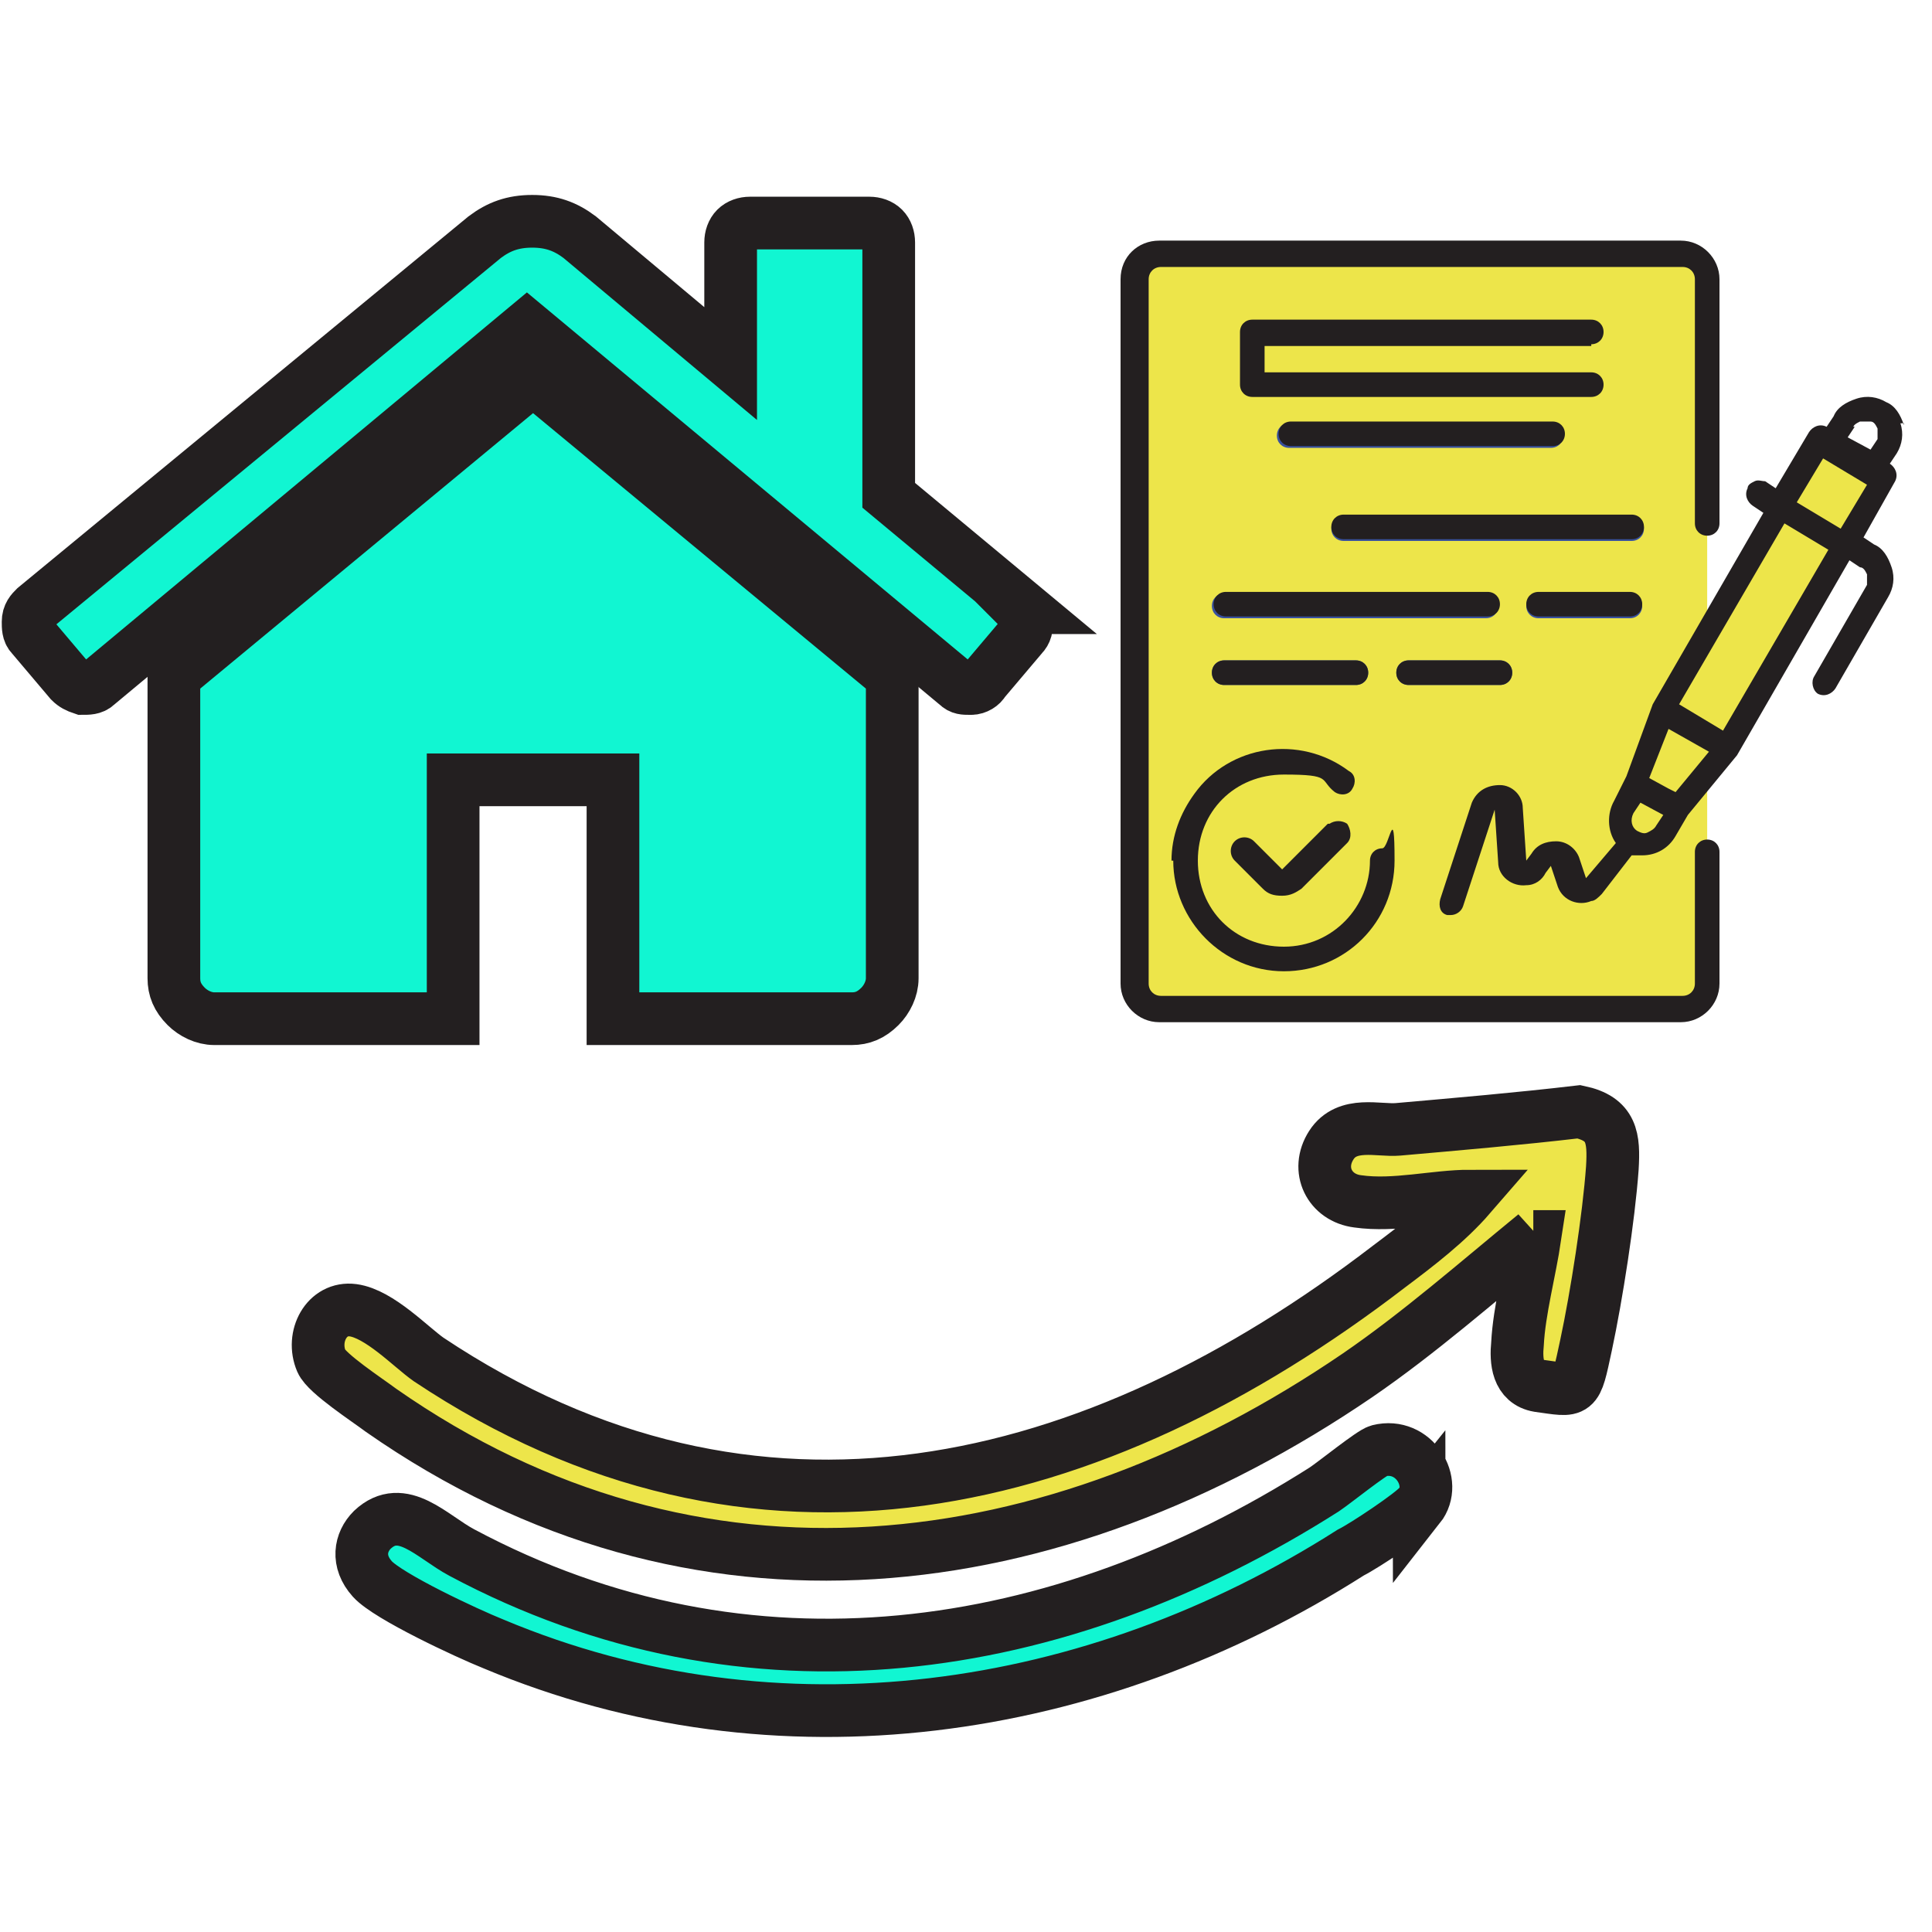
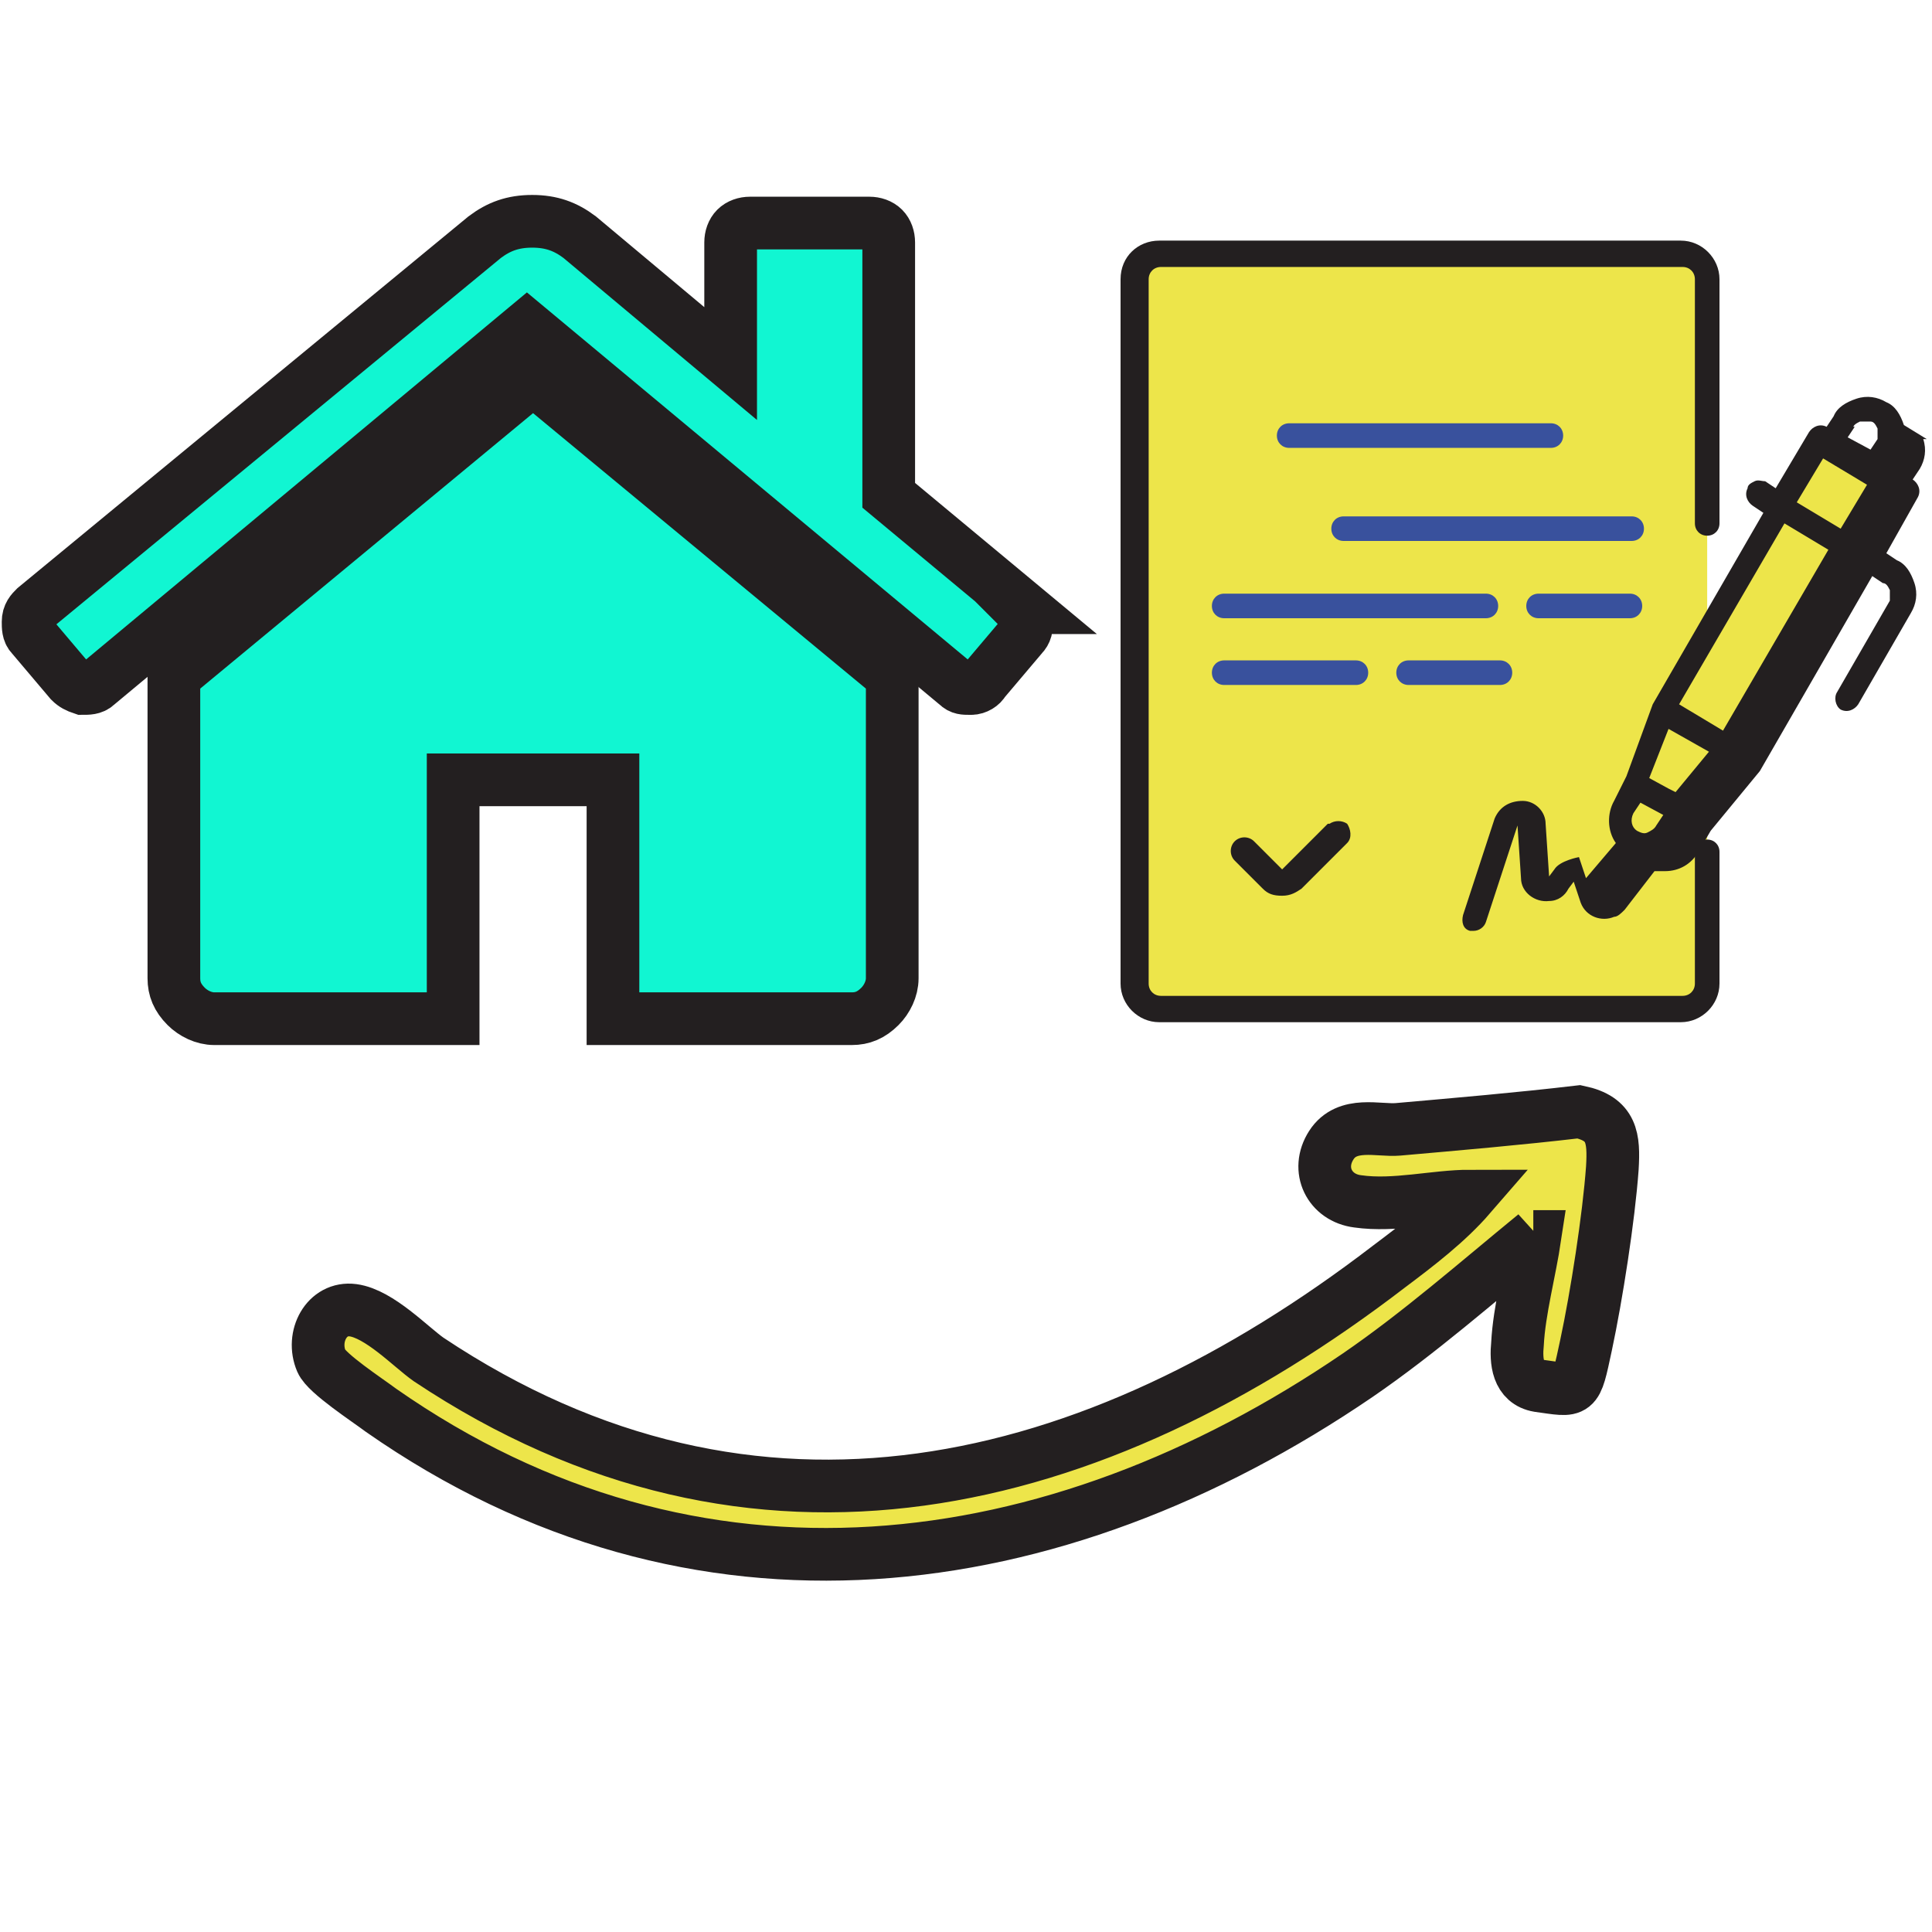
<svg xmlns="http://www.w3.org/2000/svg" id="Layer_1" version="1.1" viewBox="0 0 110 110">
  <defs>
    <style>
      .st0 {
        fill: #231f20;
      }

      .st1 {
        fill: #11f6d2;
      }

      .st1, .st2 {
        stroke: #231f20;
        stroke-miterlimit: 10;
        stroke-width: 3px;
      }

      .st3, .st2 {
        fill: #ede54a;
      }

      .st4 {
        fill: #39519d;
      }
    </style>
  </defs>
  <g>
    <path class="st2" d="M87.4,70.3c-3.3,2.7-6.6,5.6-10.1,8-17.3,11.8-37.7,14.5-55.6,2-.8-.6-3.1-2.1-3.4-2.8-.6-1.4.3-3.1,1.8-2.9s3.3,2.1,4.3,2.8c18.6,12.4,37.9,7.6,54.7-5.3,1.6-1.2,3.3-2.5,4.6-4-2,0-4.3.6-6.4.3-1.6-.2-2.4-1.8-1.5-3.2s2.7-.8,3.8-.9c3.4-.3,6.9-.6,10.3-1,1.9.4,2,1.5,1.9,3.2-.2,2.8-.9,7.3-1.5,10.1s-.5,2.6-2.7,2.3c-1.2-.2-1.3-1.4-1.2-2.4.1-1.9.7-4.1,1-6.1h-.1Z" />
-     <path class="st1" d="M80.8,85.7c-.4.5-3.1,2.3-3.9,2.7-14.6,9.3-32.6,12-48.8,5.2-1.5-.6-6-2.7-6.9-3.7s-.7-2.1,0-2.8c1.7-1.6,3.4.4,5.1,1.3,16.3,8.7,34,6,49.1-3.6.6-.4,2.7-2.1,3.1-2.2,2-.5,3.4,1.8,2.3,3.2Z" />
  </g>
  <g>
    <path class="st3" d="M66,14.4h29.7c.8,0,1.5.6,1.5,1.5v40.1c0,.8-.6,1.5-1.5,1.5h-29.7c-.8,0-1.5-.6-1.5-1.5V15.9c0-.8.6-1.5,1.5-1.5h0Z" />
    <path class="st3" d="M71.3,18.8h19.3v3h-19.3v-3Z" />
    <path class="st4" d="M88.3,25.5h-14.9c-.4,0-.7-.3-.7-.7s.3-.7.7-.7h14.9c.4,0,.7.3.7.7s-.3.7-.7.7ZM92.8,30.8h-16.3c-.4,0-.7-.3-.7-.7s.3-.7.7-.7h16.4c.4,0,.7.3.7.7s-.3.7-.7.7h-.1ZM84.6,35.2h-14.9c-.4,0-.7-.3-.7-.7s.3-.7.7-.7h14.9c.4,0,.7.3.7.7s-.3.7-.7.7h0ZM92.8,35.2h-5.2c-.4,0-.7-.3-.7-.7s.3-.7.7-.7h5.2c.4,0,.7.3.7.7s-.3.7-.7.7ZM77.2,39h-7.5c-.4,0-.7-.3-.7-.7s.3-.7.7-.7h7.5c.4,0,.7.3.7.7s-.3.7-.7.7ZM85.4,39h-5.2c-.4,0-.7-.3-.7-.7s.3-.7.7-.7h5.2c.4,0,.7.3.7.7s-.3.7-.7.7Z" />
    <path class="st3" d="M78.6,49c0,3-2.5,5.6-5.6,5.6s-5.6-2.5-5.6-5.6,2.5-5.6,5.6-5.6,5.6,2.5,5.6,5.6Z" />
    <path class="st3" d="M101.3,28.8l3.8,2.2-6.7,11.6-3.8-2.2,6.7-11.6Z" />
    <path class="st3" d="M98.4,42.6l-3.8-2.2-1.6,4.2,2.5,1.5,2.8-3.4h.1Z" />
-     <path class="st3" d="M93,44.6l2.5,1.5-.7,1.3c-.4.7-1.3.9-2,.5s-.9-1.3-.5-2l.7-1.3h0Z" />
    <path class="st3" d="M103.5,25l3.8,2.2-2.2,3.8-3.8-2.2s2.2-3.8,2.2-3.8Z" />
-     <path class="st0" d="M108.4,24.2c-.2-.6-.5-1.1-1-1.3-.5-.3-1.1-.4-1.7-.2s-1.1.5-1.3,1l-.4.6c-.4-.2-.8,0-1,.3l-1.9,3.2-.6-.4c-.2,0-.4-.1-.6,0s-.4.2-.4.4c-.2.4,0,.8.3,1l.6.4-6.3,10.9-1.5,4.1-.7,1.4c-.4.7-.4,1.7.1,2.4l-1.7,2-.4-1.2c-.2-.5-.7-.9-1.3-.9s-1.1.2-1.4.7l-.3.4-.2-3c0-.7-.6-1.3-1.3-1.3s-1.3.3-1.6,1l-1.8,5.5c-.1.4,0,.8.4.9h.2c.3,0,.6-.2.7-.5l1.8-5.5.2,3c0,.8.8,1.4,1.6,1.3.5,0,.9-.3,1.1-.7l.3-.4.4,1.2c.3.8,1.2,1.1,1.9.8.2,0,.4-.2.6-.4l1.7-2.2h.6c.8,0,1.5-.4,1.9-1.1l.7-1.2,2.8-3.4,6.4-11.1.6.4c.2,0,.3.2.4.4v.6l-3,5.2c-.2.3-.1.8.2,1h0c.4.2.8,0,1-.3h0l3-5.2c.3-.5.4-1.1.2-1.7-.2-.6-.5-1.1-1-1.3l-.6-.4,1.8-3.2c.2-.4,0-.8-.3-1l.4-.6c.3-.5.4-1.1.2-1.7h.2ZM105.5,24.4c0-.2.2-.3.4-.4h.6c.2,0,.3.2.4.4v.6l-.4.6-1.3-.7.4-.6h-.1ZM95.4,45.1l-.4-.2-1.1-.6,1.1-2.8,2.3,1.3-1.9,2.3ZM93.2,47.3c-.3-.2-.4-.6-.2-1l.4-.6,1.3.7-.4.6c-.1.2-.3.3-.5.4s-.4,0-.6-.1h0ZM98.1,41.6l-2.5-1.5,6-10.3,2.5,1.5-6,10.3ZM104.8,30.1l-2.5-1.5,1.5-2.5,2.5,1.5-1.5,2.5ZM75.6,46.9l-2.6,2.6-1.6-1.6c-.3-.3-.8-.3-1.1,0-.3.3-.3.8,0,1.1h0l1.6,1.6c.3.3.6.4,1.1.4s.8-.2,1.1-.4l2.6-2.6c.3-.3.2-.8,0-1.1-.3-.2-.7-.2-1,0h-.1Z" />
-     <path class="st0" d="M66.8,49c0,3.4,2.8,6.3,6.3,6.3s6.3-2.8,6.3-6.3-.3-.7-.7-.7-.7.3-.7.7c0,2.6-2.1,4.9-4.9,4.9s-4.9-2.1-4.9-4.9,2.1-4.9,4.9-4.9,2,.3,2.9,1c.3.2.8.2,1-.2h0c.2-.3.2-.8-.2-1h0c-2.8-2.1-6.8-1.5-8.8,1.3-.8,1.1-1.3,2.4-1.3,3.8h.1ZM90.6,19.6c.4,0,.7-.3.7-.7s-.3-.7-.7-.7h-19.3c-.4,0-.7.3-.7.7v3c0,.4.3.7.7.7h19.3c.4,0,.7-.3.7-.7s-.3-.7-.7-.7h-18.6v-1.5h18.6ZM73.5,24c-.4,0-.7.3-.7.7s.3.7.7.7h14.9c.4,0,.7-.3.7-.7s-.3-.7-.7-.7h-14.9ZM92.8,29.3h-16.3c-.4,0-.7.3-.7.7s.3.7.7.7h16.4c.4,0,.7-.3.7-.7s-.3-.7-.7-.7h-.1ZM85.4,34.4c0-.4-.3-.7-.7-.7h-14.9c-.4,0-.7.3-.7.7s.3.7.7.7h14.9c.4,0,.7-.3.7-.7h0ZM92.8,33.7h-5.2c-.4,0-.7.3-.7.7s.3.7.7.7h5.2c.4,0,.7-.3.7-.7s-.3-.7-.7-.7ZM77.2,39c.4,0,.7-.3.7-.7s-.3-.7-.7-.7h-7.5c-.4,0-.7.3-.7.7s.3.7.7.7h7.5ZM80.2,39h5.2c.4,0,.7-.3.7-.7s-.3-.7-.7-.7h-5.2c-.4,0-.7.3-.7.7s.3.7.7.7Z" />
+     <path class="st0" d="M108.4,24.2c-.2-.6-.5-1.1-1-1.3-.5-.3-1.1-.4-1.7-.2s-1.1.5-1.3,1l-.4.6c-.4-.2-.8,0-1,.3l-1.9,3.2-.6-.4c-.2,0-.4-.1-.6,0s-.4.2-.4.4c-.2.4,0,.8.3,1l.6.4-6.3,10.9-1.5,4.1-.7,1.4c-.4.7-.4,1.7.1,2.4l-1.7,2-.4-1.2s-1.1.2-1.4.7l-.3.4-.2-3c0-.7-.6-1.3-1.3-1.3s-1.3.3-1.6,1l-1.8,5.5c-.1.4,0,.8.4.9h.2c.3,0,.6-.2.7-.5l1.8-5.5.2,3c0,.8.8,1.4,1.6,1.3.5,0,.9-.3,1.1-.7l.3-.4.4,1.2c.3.8,1.2,1.1,1.9.8.2,0,.4-.2.6-.4l1.7-2.2h.6c.8,0,1.5-.4,1.9-1.1l.7-1.2,2.8-3.4,6.4-11.1.6.4c.2,0,.3.2.4.4v.6l-3,5.2c-.2.3-.1.8.2,1h0c.4.2.8,0,1-.3h0l3-5.2c.3-.5.4-1.1.2-1.7-.2-.6-.5-1.1-1-1.3l-.6-.4,1.8-3.2c.2-.4,0-.8-.3-1l.4-.6c.3-.5.4-1.1.2-1.7h.2ZM105.5,24.4c0-.2.2-.3.4-.4h.6c.2,0,.3.2.4.4v.6l-.4.6-1.3-.7.4-.6h-.1ZM95.4,45.1l-.4-.2-1.1-.6,1.1-2.8,2.3,1.3-1.9,2.3ZM93.2,47.3c-.3-.2-.4-.6-.2-1l.4-.6,1.3.7-.4.6c-.1.2-.3.3-.5.4s-.4,0-.6-.1h0ZM98.1,41.6l-2.5-1.5,6-10.3,2.5,1.5-6,10.3ZM104.8,30.1l-2.5-1.5,1.5-2.5,2.5,1.5-1.5,2.5ZM75.6,46.9l-2.6,2.6-1.6-1.6c-.3-.3-.8-.3-1.1,0-.3.3-.3.8,0,1.1h0l1.6,1.6c.3.3.6.4,1.1.4s.8-.2,1.1-.4l2.6-2.6c.3-.3.2-.8,0-1.1-.3-.2-.7-.2-1,0h-.1Z" />
    <path class="st0" d="M97.2,47.8c-.4,0-.7.3-.7.7v7.5c0,.4-.3.7-.7.7h-29.7c-.4,0-.7-.3-.7-.7V15.9c0-.4.3-.7.7-.7h29.7c.4,0,.7.3.7.7v13.9c0,.4.3.7.7.7s.7-.3.7-.7v-13.9c0-1.2-1-2.2-2.2-2.2h-29.7c-1.2,0-2.2.9-2.2,2.2v40.1c0,1.2,1,2.2,2.2,2.2h29.7c1.2,0,2.2-1,2.2-2.2v-7.5c0-.4-.3-.7-.7-.7Z" />
    <g>
      <path class="st1" d="M30.2,21.7l-20.3,16.8s0,0,0,.1c0,0,0,0,0,.1v17c0,.6.2,1.1.7,1.6.4.4,1,.7,1.6.7h13.6v-13.6h9.1v13.6h13.6c.6,0,1.1-.2,1.6-.7.4-.4.7-1,.7-1.6v-17c0,0,0-.2,0-.2l-20.3-16.8Z" />
      <path class="st1" d="M58.3,34.6l-7.7-6.4v-14.4c0-.3-.1-.6-.3-.8-.2-.2-.5-.3-.8-.3h-6.8c-.3,0-.6.1-.8.3-.2.2-.3.5-.3.8v6.9l-8.6-7.2c-.8-.6-1.6-.9-2.7-.9s-1.9.3-2.7.9L2,34.6c-.2.2-.4.4-.4.8,0,.3,0,.6.2.8l2.2,2.6c.2.2.4.3.7.4.3,0,.6,0,.8-.2l24.5-20.4,24.5,20.4c.2.2.4.2.7.2h.1c.3,0,.6-.2.7-.4l2.2-2.6c.2-.2.3-.5.2-.8,0-.3-.2-.6-.4-.8h0Z" />
    </g>
  </g>
</svg>